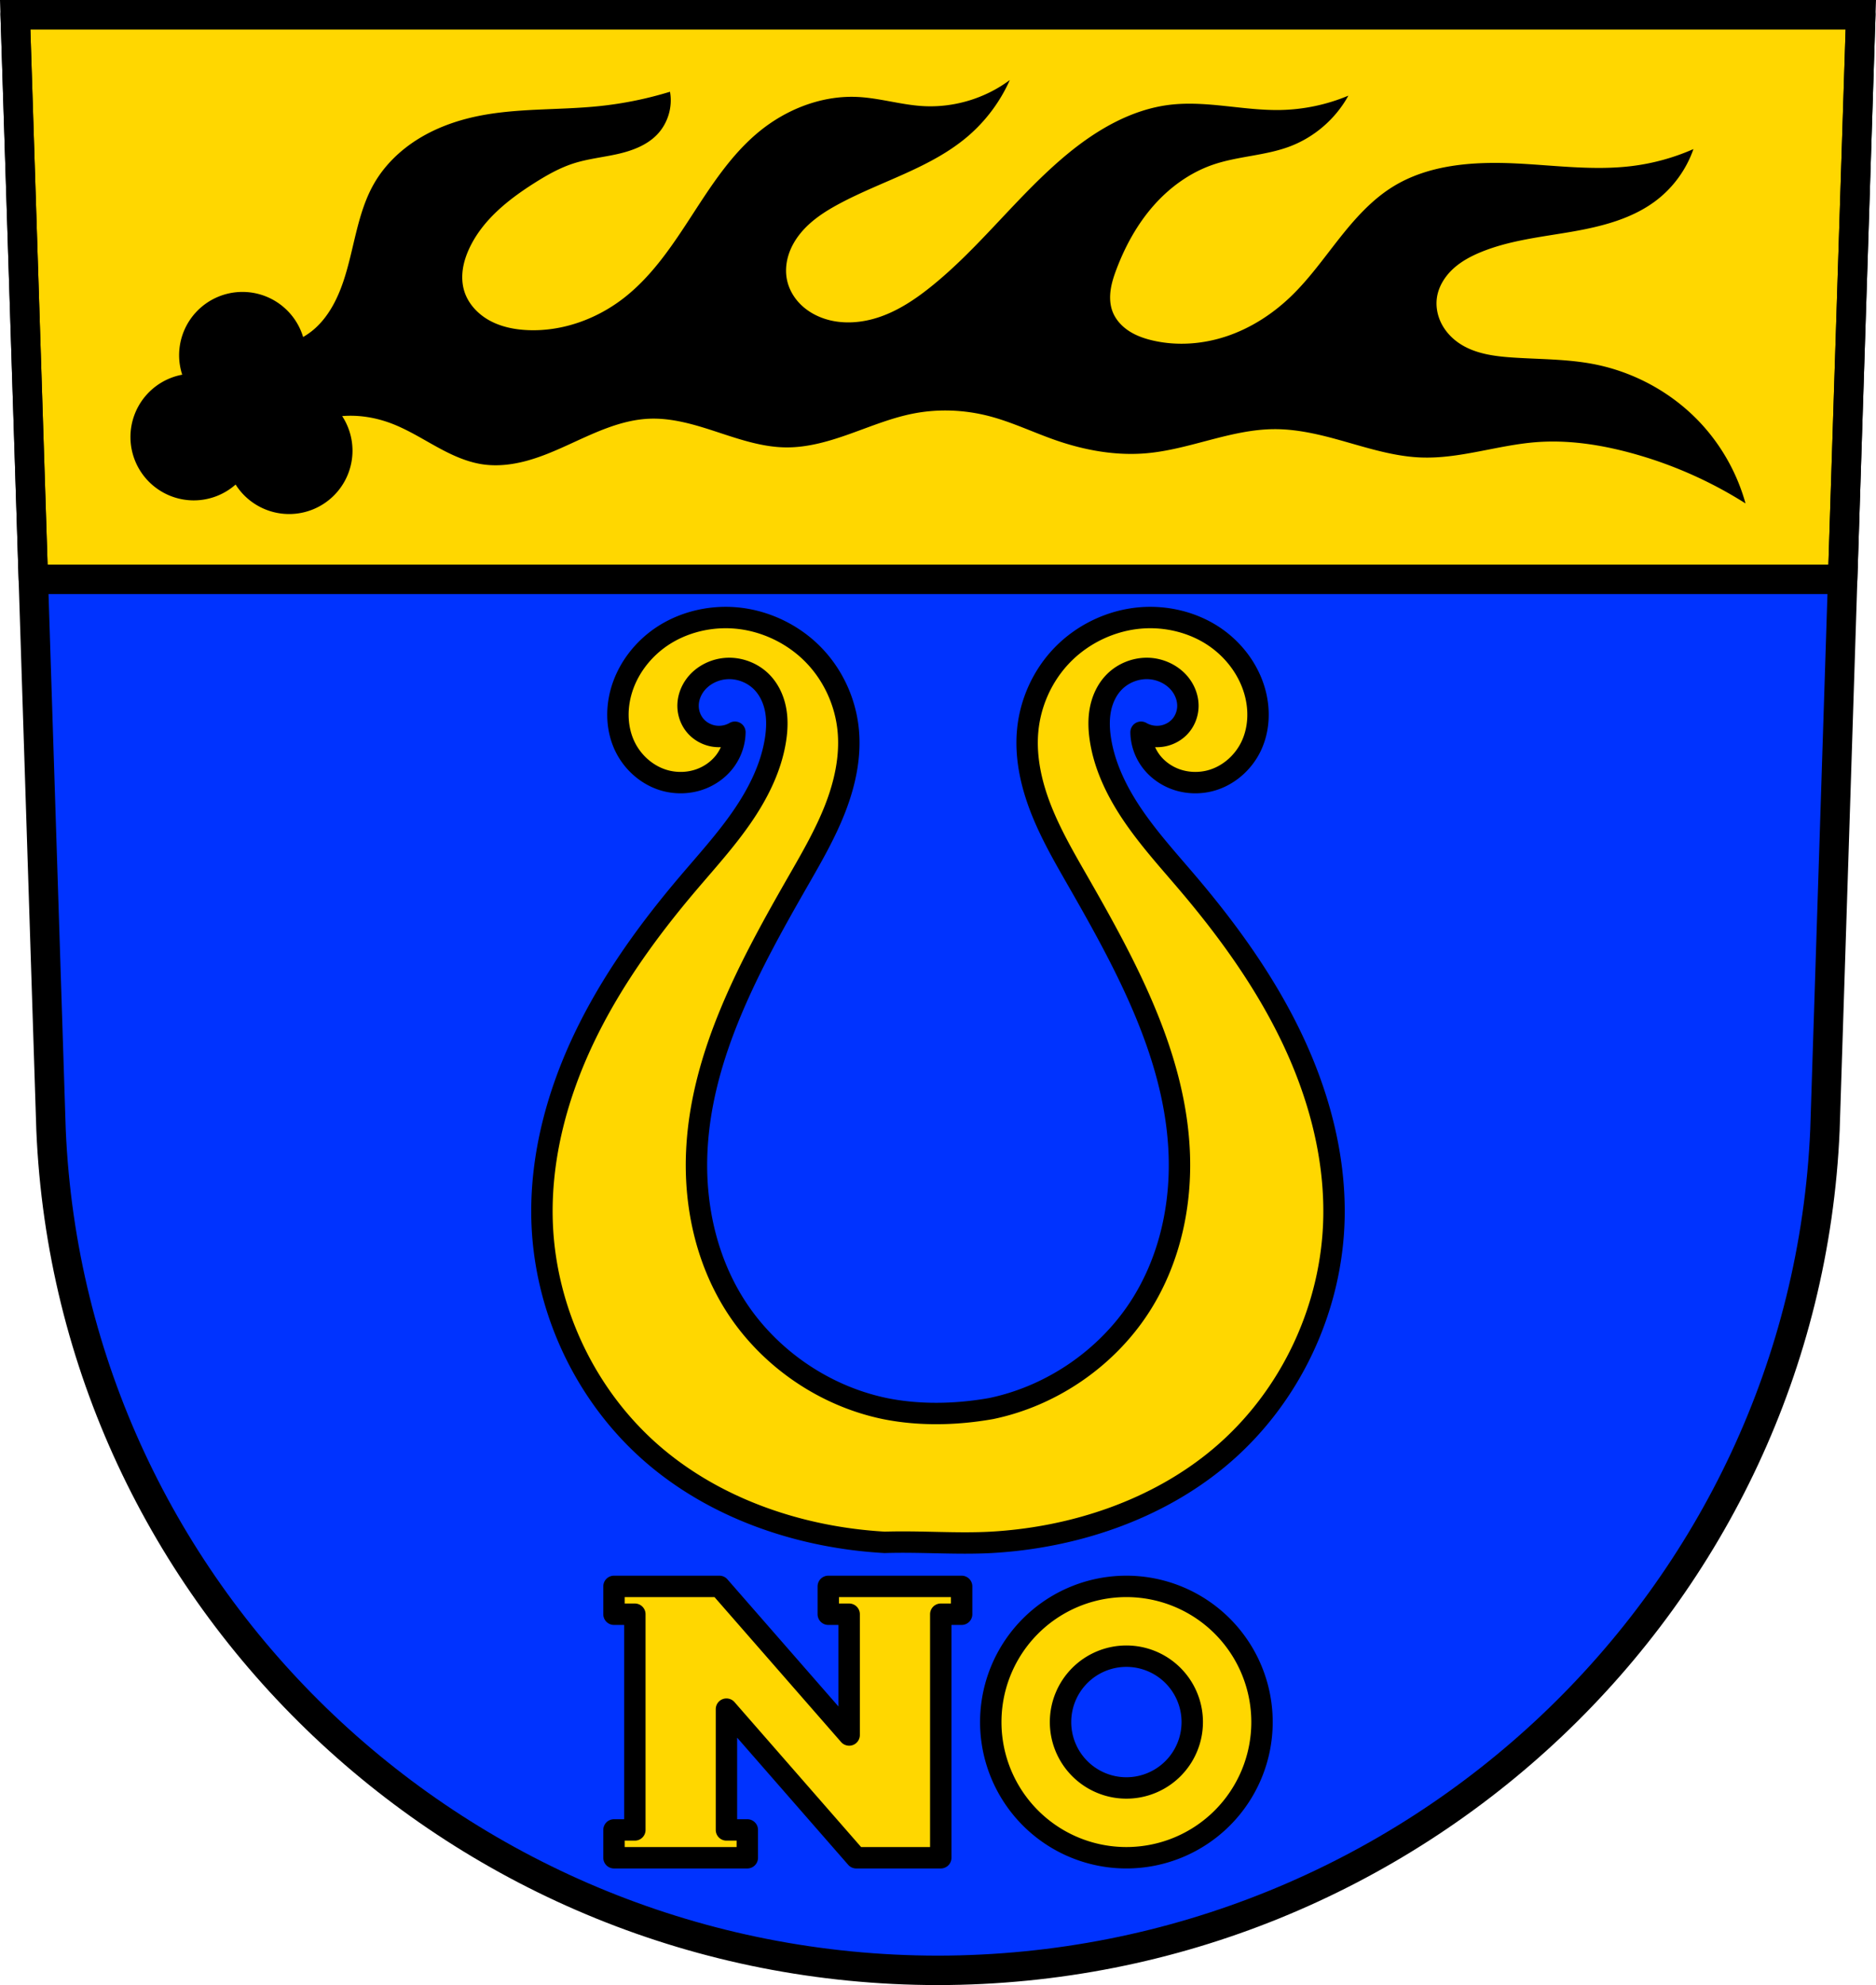
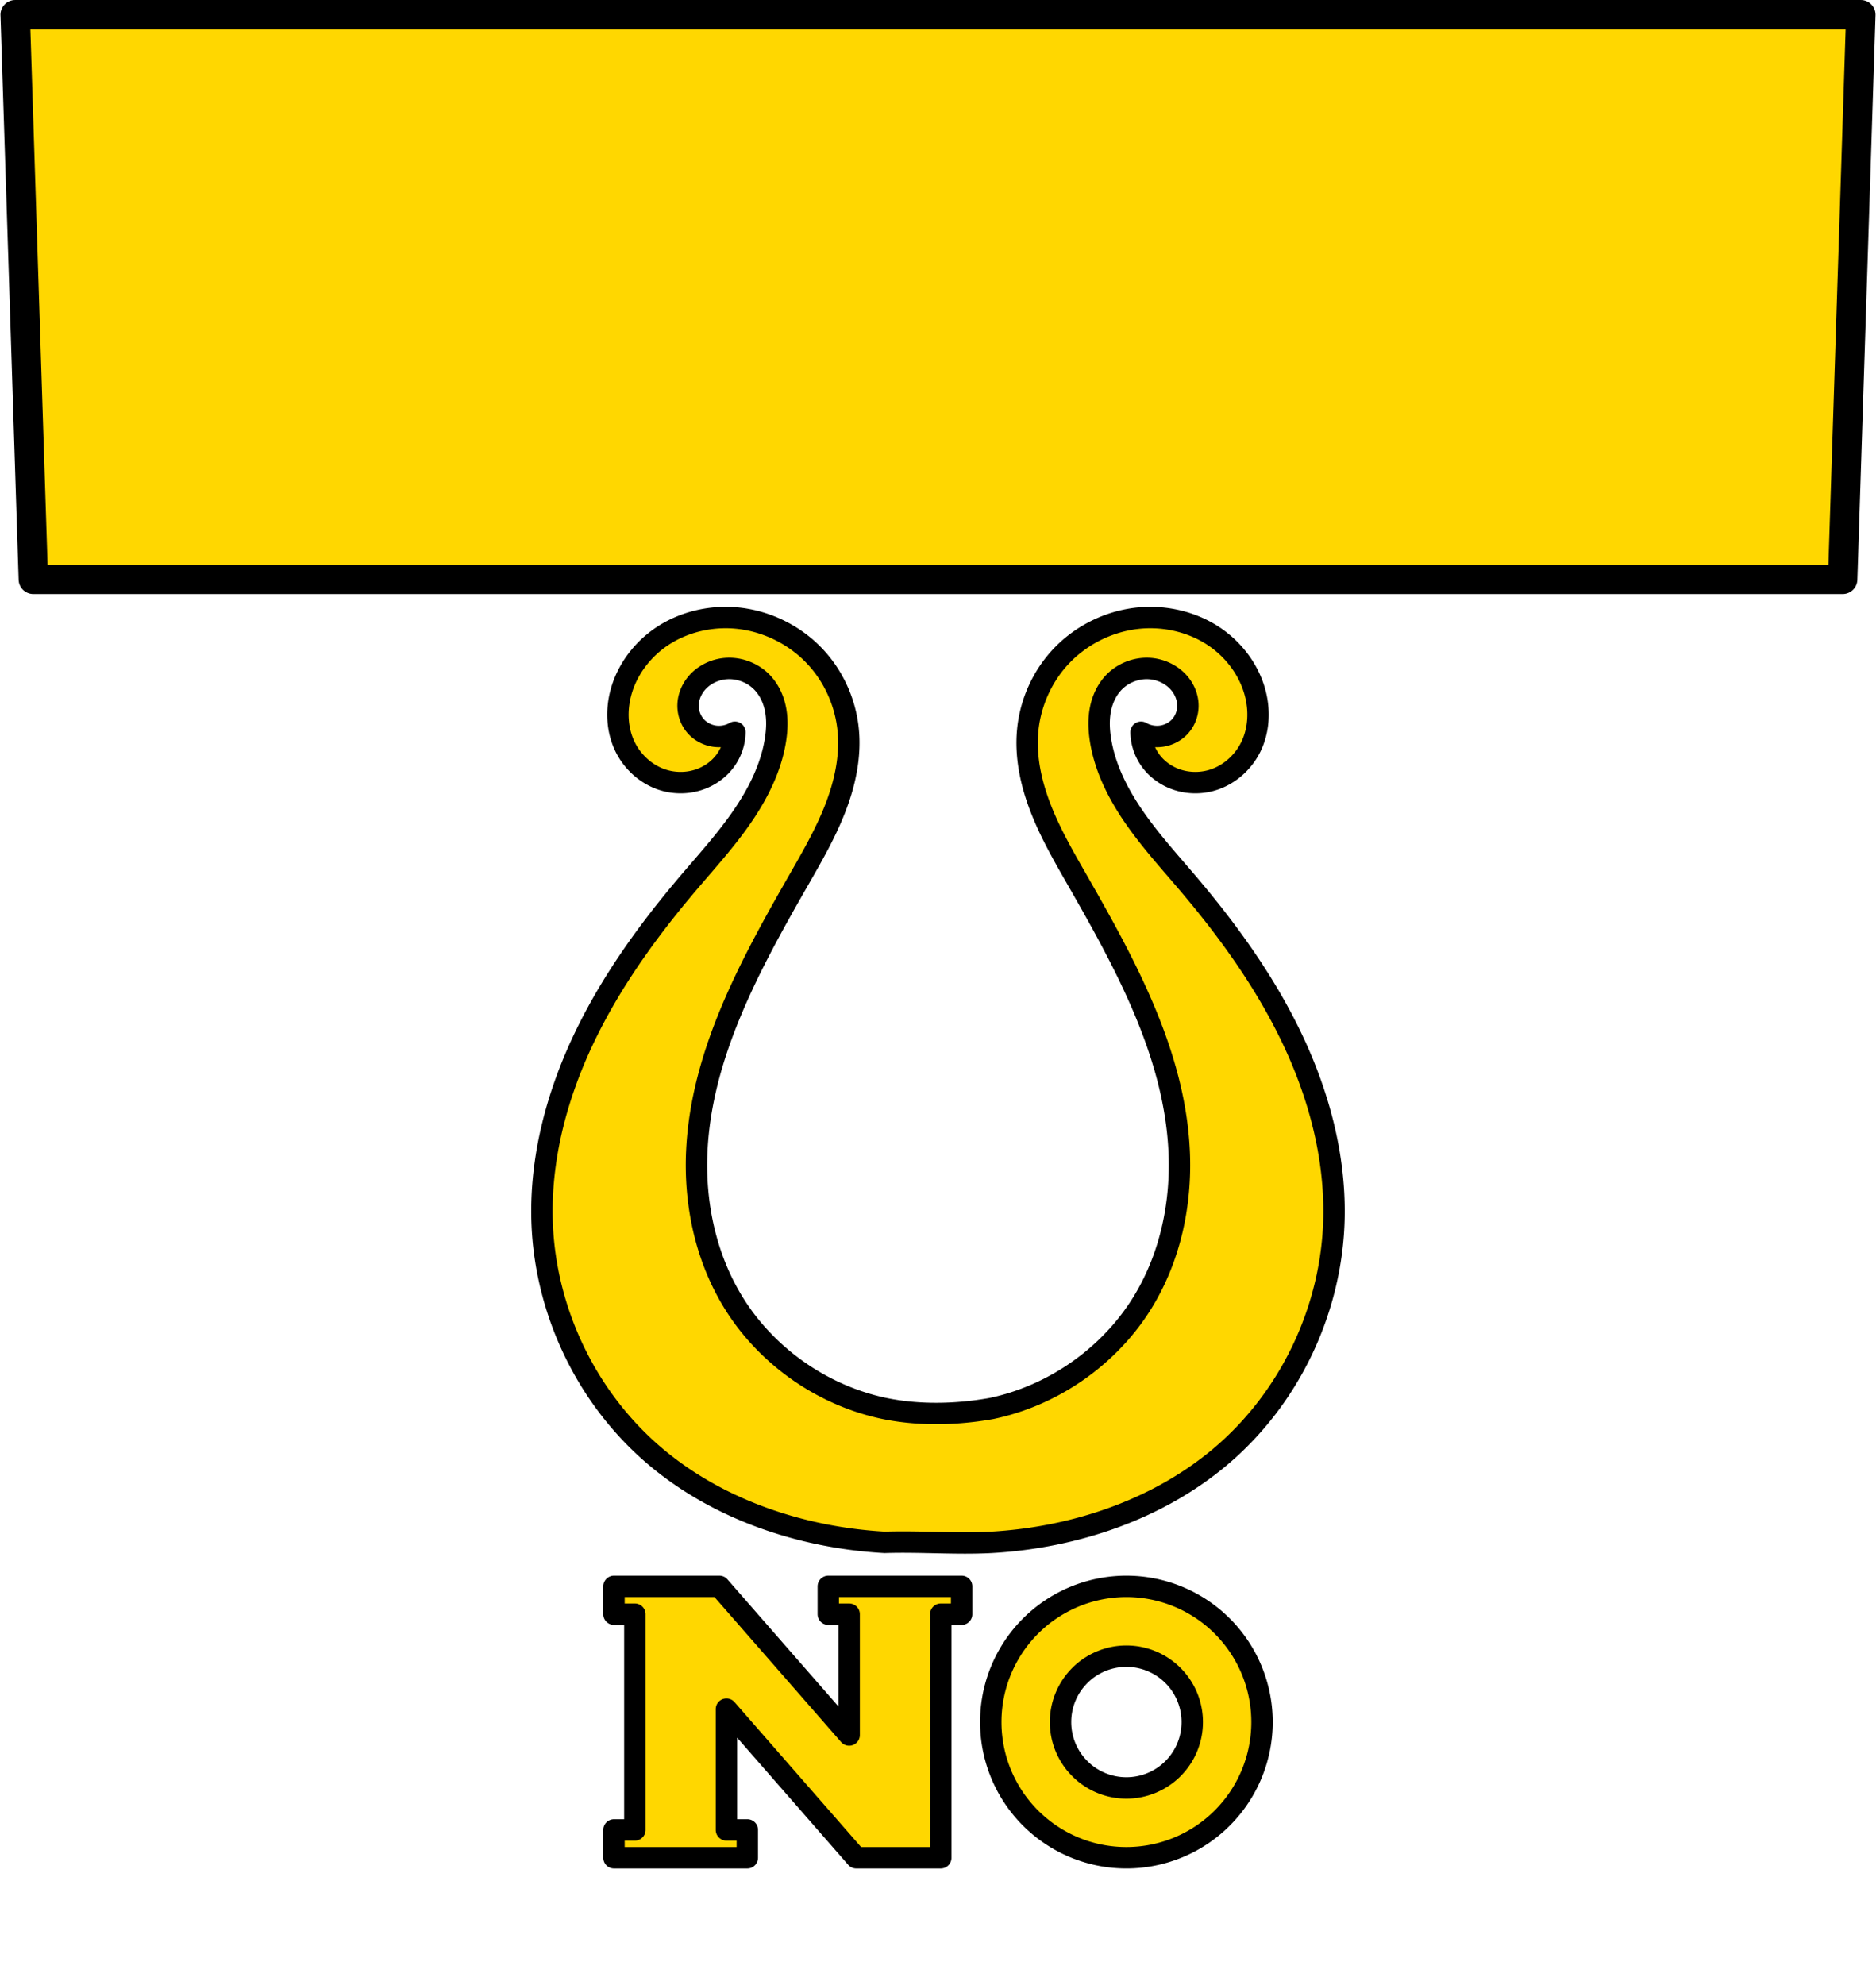
<svg xmlns="http://www.w3.org/2000/svg" width="701.33" height="741.77" viewBox="0 0 701.334 741.769">
  <g transform="translate(-36.02-32.621)">
-     <path d="m41.698 38.12l13.398 416.62c7.415 175.25 153.92 314.05 331.59 314.14 177.51-.215 324.07-139.06 331.59-314.14l13.398-416.62h-344.98z" fill="#03f" fill-rule="evenodd" />
    <g stroke="#000" stroke-width="11">
      <path d="m5.68 5.5l6.785 210.98h676.4l6.785-210.98h-344.98-345z" transform="translate(36.02 32.621)" fill="#ffd700" stroke-linejoin="round" stroke-linecap="round" />
-       <path d="m41.698 38.12l13.398 416.62c7.415 175.25 153.92 314.05 331.59 314.14 177.51-.215 324.07-139.06 331.59-314.14l13.398-416.62h-344.98z" fill="none" fill-rule="evenodd" />
    </g>
-     <path d="m413.54 62.52c-9.283 6.925-21.05 10.439-32.615 9.736-8.183-.498-16.15-3.02-24.34-3.408-13.375-.635-26.678 4.607-36.994 13.14-10.267 8.495-17.622 19.907-24.881 31.08-7.259 11.175-14.776 22.511-25.26 30.74-10.179 7.992-23.09 12.696-36.02 12.17-4.971-.202-9.989-1.19-14.355-3.574-4.367-2.384-8.04-6.273-9.496-11.03-.81-2.638-.925-5.464-.527-8.195.398-2.731 1.299-5.372 2.475-7.869 4.957-10.524 14.505-18.12 24.338-24.34 4.613-2.916 9.406-5.637 14.604-7.301 5.308-1.7 10.907-2.257 16.346-3.477 5.438-1.22 10.926-3.234 14.809-7.232 4.049-4.17 5.923-10.348 4.869-16.06-8.562 2.626-17.38 4.423-26.287 5.355-15.401 1.613-31.1.658-46.24 3.893-7.614 1.626-15.04 4.326-21.656 8.436-6.613 4.109-12.394 9.663-16.313 16.391-6.53 11.21-7.503 24.715-11.684 36.996-2.231 6.555-5.515 12.946-10.709 17.525-1.314 1.158-2.752 2.167-4.264 3.051a23.69 23.69 0 0 0 -22.672 -16.844 23.69 23.69 0 0 0 -23.689 23.689 23.69 23.69 0 0 0 1.162 7.24 23.69 23.69 0 0 0 -19.351 23.277 23.69 23.69 0 0 0 23.691 23.689 23.69 23.69 0 0 0 15.621 -5.92 23.69 23.69 0 0 0 20.009 11.021 23.69 23.69 0 0 0 23.689 -23.691 23.69 23.69 0 0 0 -3.861 -12.904c6.362-.548 12.898.587 18.871 2.926 5.741 2.249 11.01 5.537 16.408 8.508 5.403 2.971 11.08 5.671 17.18 6.582 5.387.805 10.915.173 16.18-1.221 5.265-1.394 10.3-3.534 15.26-5.785 9.919-4.503 19.986-9.573 30.869-10.03 8.74-.368 17.297 2.285 25.607 5.02 8.31 2.732 16.758 5.604 25.506 5.691 8.263.083 16.34-2.33 24.12-5.111 7.781-2.781 15.472-5.97 23.584-7.545 9.335-1.813 19.07-1.42 28.28.973 8.507 2.211 16.482 6.075 24.783 8.965 10.935 3.807 22.592 5.923 34.12 4.9 16.14-1.431 31.453-8.908 47.654-8.996 7.639-.041 15.193 1.574 22.568 3.566 10.664 2.881 21.264 6.593 32.3 7.02 14.466.553 28.54-4.582 42.973-5.715 11.776-.924 23.639.84 35.05 3.895 15.289 4.093 29.952 10.518 43.32 18.984-2.997-10.803-8.546-20.89-16.06-29.21-10.659-11.791-25.27-19.906-40.889-22.879-9.923-1.889-20.1-1.752-30.18-2.434-6.956-.47-14.187-1.442-19.957-5.355-2.755-1.868-5.093-4.383-6.6-7.352-1.506-2.968-2.156-6.392-1.676-9.686.599-4.103 2.917-7.829 5.953-10.654 3.036-2.825 6.758-4.816 10.598-6.383 10.668-4.353 22.298-5.579 33.652-7.539 11.354-1.96 22.958-4.872 32.06-11.934 6.242-4.841 11.04-11.522 13.631-18.984-7.265 3.206-14.999 5.345-22.879 6.328-14.518 1.811-29.2-.295-43.811-.973-15.757-.731-32.359.439-45.758 8.762-7.935 4.929-14.238 12.07-20.03 19.398-5.787 7.333-11.22 15.01-17.945 21.492-6.778 6.534-14.861 11.787-23.77 14.83-8.909 3.043-18.651 3.822-27.828 1.721-3.13-.717-6.219-1.778-8.918-3.518-2.699-1.74-5-4.202-6.174-7.191-1.01-2.563-1.146-5.406-.77-8.133.377-2.727 1.253-5.359 2.23-7.932 3.244-8.538 7.709-16.677 13.732-23.543 6.02-6.866 13.652-12.43 22.289-15.4 9.317-3.204 19.502-3.34 28.721-6.814 9.233-3.48 17.15-10.34 21.906-18.984-8 3.352-16.639 5.178-25.313 5.354-13.829.279-27.643-3.587-41.38-1.947-14.321 1.71-27.341 9.308-38.457 18.498-18.322 15.15-32.535 34.819-51.11 49.652-5.659 4.519-11.779 8.605-18.609 11.01-6.83 2.407-14.463 3.034-21.309.672-3.23-1.114-6.25-2.89-8.668-5.305-2.418-2.414-4.214-5.478-4.961-8.813-.68-3.038-.481-6.246.398-9.232.879-2.987 2.424-5.757 4.361-8.193 3.875-4.874 9.222-8.356 14.711-11.295 16.05-8.593 34.381-13.45 48.19-25.312 6.652-5.713 12.02-12.919 15.578-20.932" />
    <path d="m271.23 230.75c-8.202.014-16.406 2.309-23.21 6.697-7.772 5.02-13.622 12.765-15.932 21.465-1.748 6.583-1.446 13.759 1.5 19.938 2.946 6.178 8.664 11.231 15.527 12.939 3.959.985 8.221.853 12.09-.42 3.869-1.273 7.324-3.687 9.736-6.852 2.397-3.146 3.744-7.01 3.797-10.908-2.211 1.289-4.888 1.828-7.453 1.5-2.565-.328-5-1.52-6.781-3.318-2.083-2.103-3.235-4.998-3.275-7.896-.04-2.899 1.01-5.78 2.803-8.113 2.754-3.576 7.278-5.812 11.912-6 4.635-.192 9.298 1.629 12.555 4.793 2.836 2.754 4.59 6.422 5.375 10.217.785 3.795.643 7.722.051 11.549-1.619 10.464-6.538 20.242-12.639 29.06-6.101 8.818-13.397 16.806-20.359 25.02-15.07 17.773-28.721 36.811-38.641 57.643-9.92 20.831-16.03 43.558-15.672 66.45.537 33.928 16.06 67.64 42.705 89.996 23.403 19.636 54.35 30.06 85.41 31.816 13.364-.431 26.841.706 39.861-.002 31.06-1.755 62.01-12.181 85.41-31.816 26.648-22.358 42.17-56.07 42.705-89.994.363-22.894-5.752-45.62-15.672-66.45-9.92-20.831-23.571-39.87-38.641-57.643-6.963-8.212-14.258-16.199-20.359-25.02-6.101-8.818-11.02-18.596-12.639-29.06-.592-3.827-.732-7.754.053-11.549.785-3.795 2.539-7.462 5.375-10.217 3.257-3.164 7.918-4.985 12.553-4.793 4.635.192 9.158 2.428 11.912 6 1.797 2.333 2.843 5.215 2.803 8.113-.04 2.899-1.192 5.793-3.275 7.896-1.781 1.799-4.216 2.991-6.781 3.318-2.565.328-5.242-.211-7.453-1.5.053 3.894 1.398 7.763 3.795 10.908 2.412 3.165 5.87 5.579 9.738 6.852 3.869 1.273 8.131 1.405 12.09.42 6.863-1.708 12.581-6.761 15.527-12.939 2.946-6.178 3.248-13.355 1.5-19.938-2.309-8.7-8.157-16.449-15.93-21.465-7.772-5.02-17.381-7.295-26.721-6.563-11.04.866-21.61 5.919-29.21 13.641-7.599 7.721-12.222 18.01-13.182 28.578-.9 9.906 1.319 19.89 4.967 29.2 3.647 9.309 8.698 18.04 13.697 26.758 18.14 31.623 36.22 64.859 37.961 100.9.958 19.811-3.31 40.09-13.916 57.12-12.229 19.639-32.984 34.381-56.31 39.24-13.521 2.403-27.34 2.551-39.859 0-23.328-4.86-44.08-19.601-56.31-39.24-10.606-17.03-14.874-37.31-13.916-57.12 1.742-36.04 19.822-69.28 37.961-100.9 4.999-8.715 10.05-17.448 13.697-26.758 3.648-9.309 5.866-19.293 4.967-29.2-.96-10.572-5.582-20.857-13.182-28.578-7.599-7.721-18.17-12.775-29.21-13.641-1.168-.091-2.34-.137-3.512-.135zm-41.693 362.03v10.402h7.799v80.6h-7.799v10.402h49.842v-10.402h-7.799v-45.13l39.432 45.13 7.688 8.799 1.402 1.604h31.598v-10.402-80.6h7.799v-10.402h-49.846v10.402h7.799v45.13l-39.432-45.13-7.688-8.799-1.4-1.604h-39.39zm191.559 0a50.7 50.7 0 0 0 -50.701 50.701 50.7 50.7 0 0 0 50.701 50.699 50.7 50.7 0 0 0 50.699 -50.699 50.7 50.7 0 0 0 -50.699 -50.701zm0 26.082a24.619 24.619 0 0 1 24.619 24.619 24.619 24.619 0 0 1 -24.619 24.617 24.619 24.619 0 0 1 -24.619 -24.617 24.619 24.619 0 0 1 24.619 -24.619z" transform="translate(36.02 32.621)" fill="#ffd700" stroke="#000" stroke-linejoin="round" stroke-linecap="round" stroke-width="8" />
  </g>
</svg>